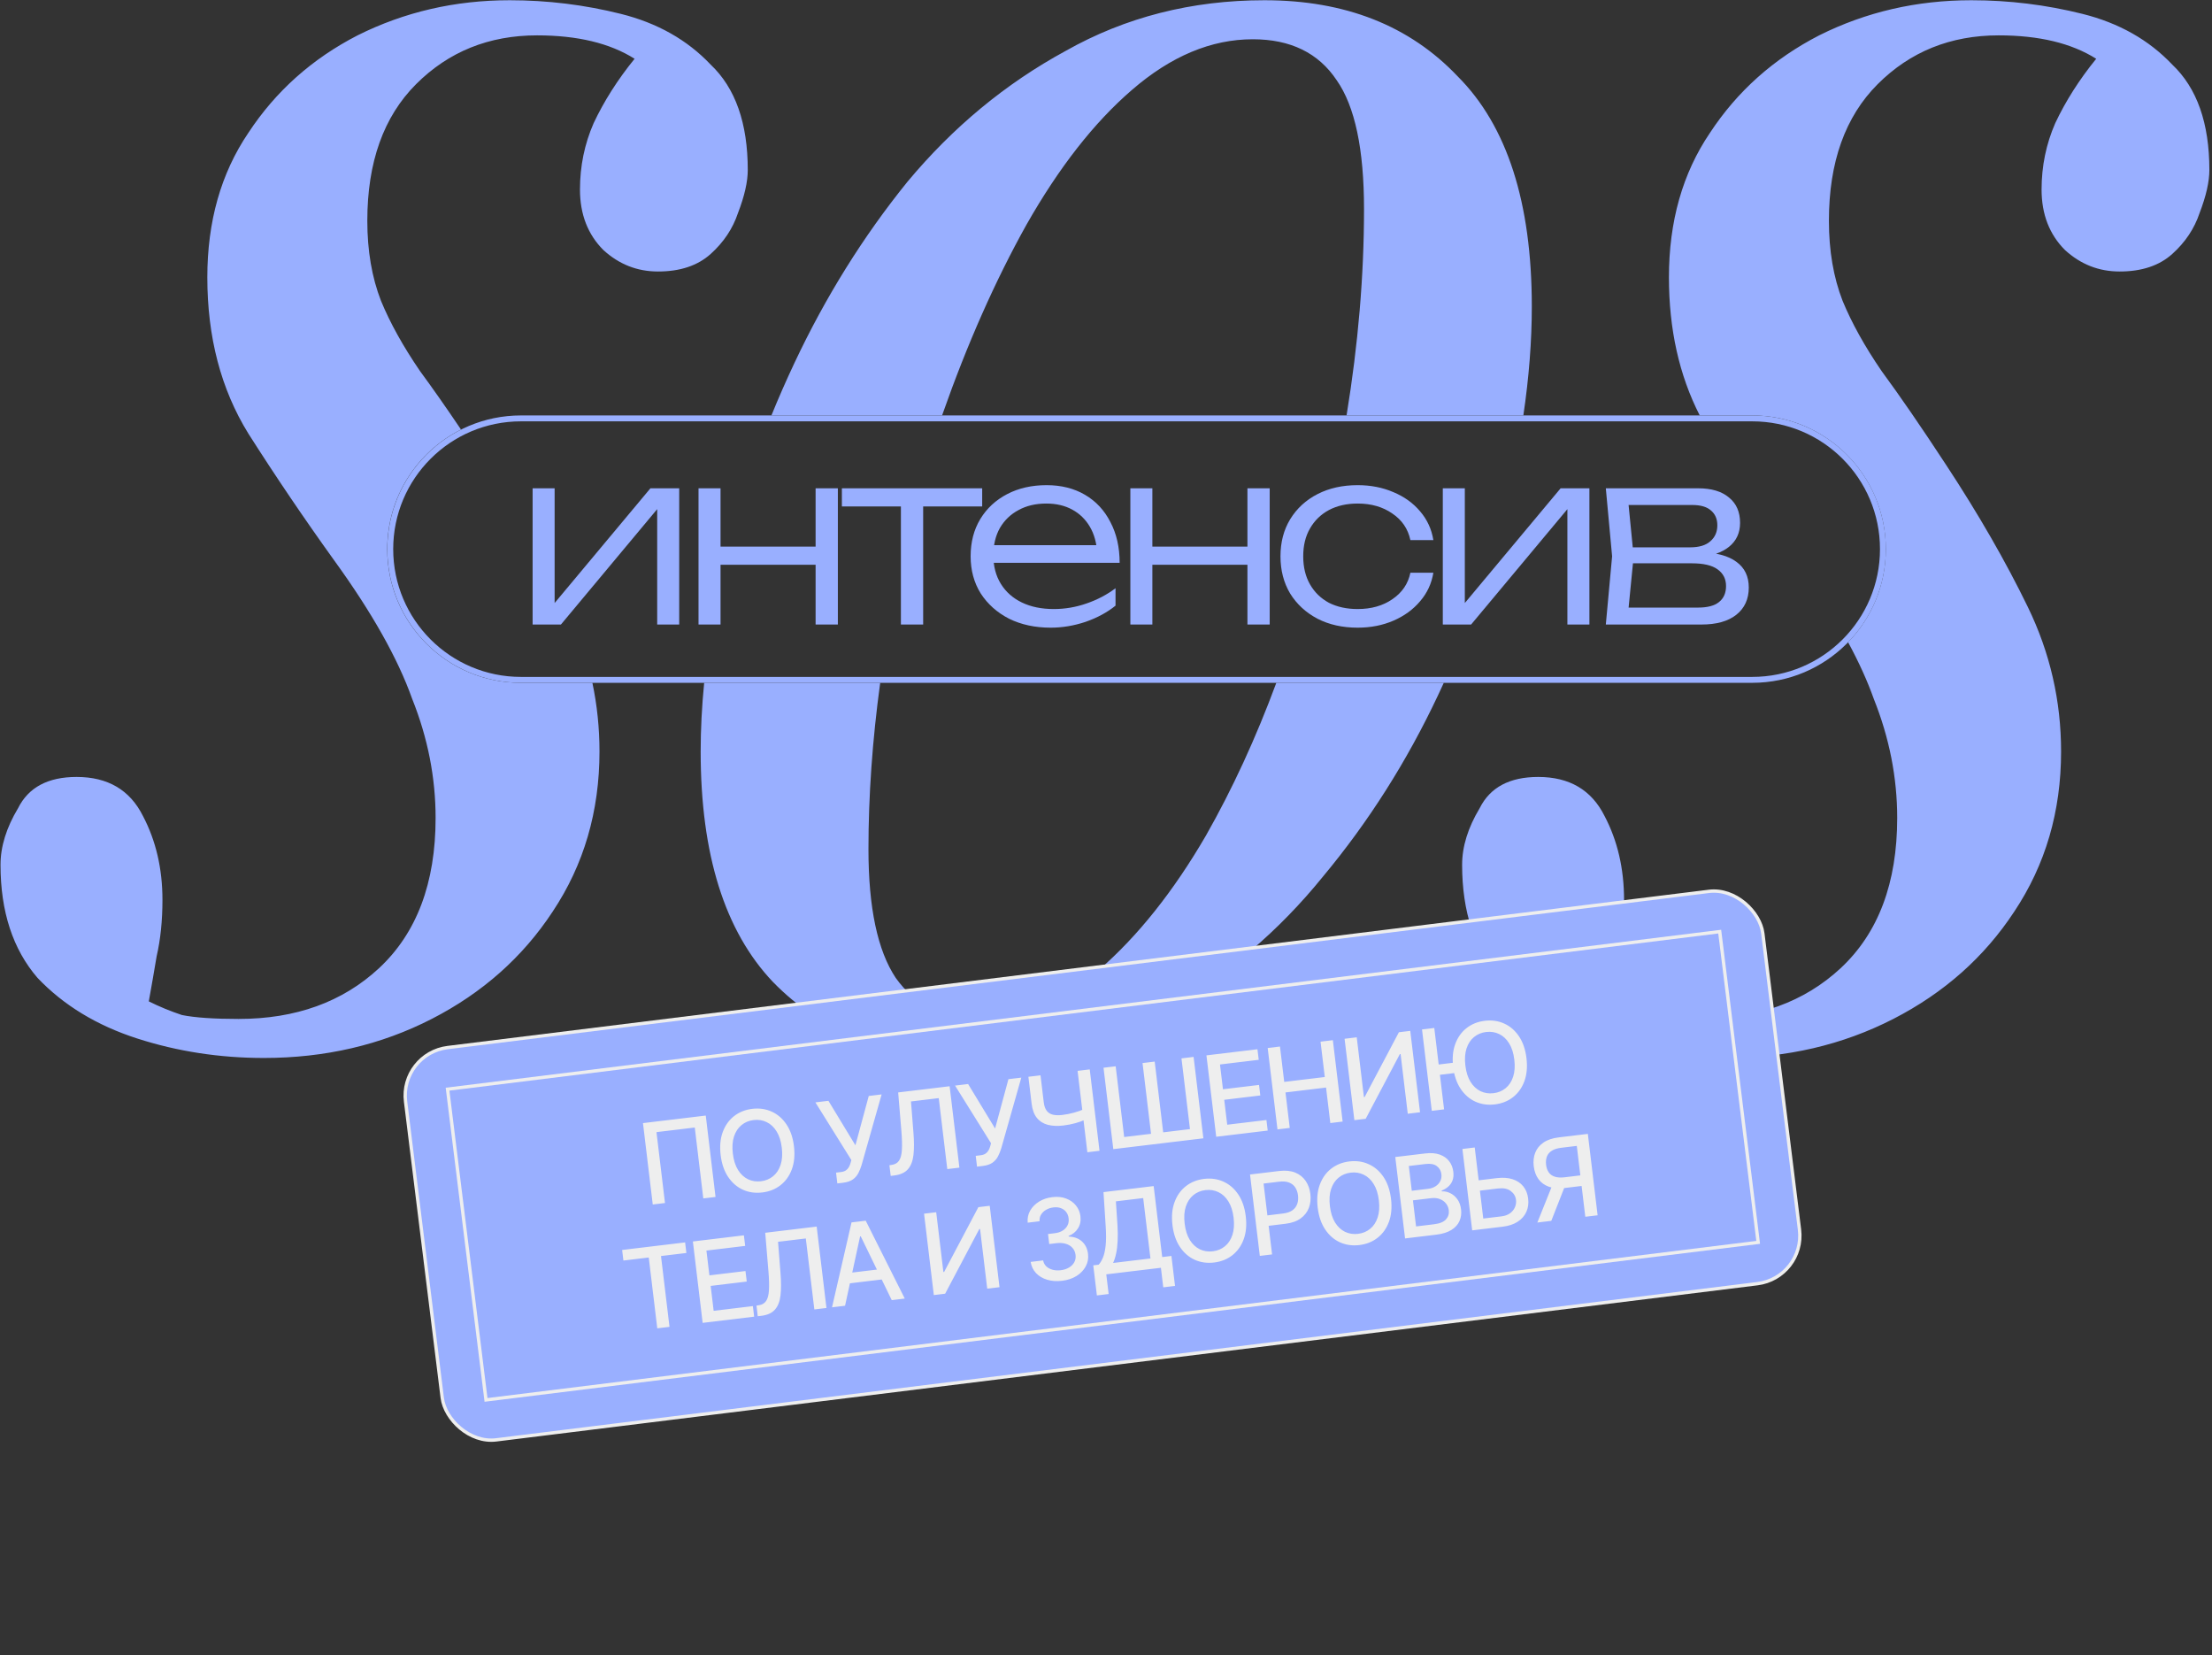
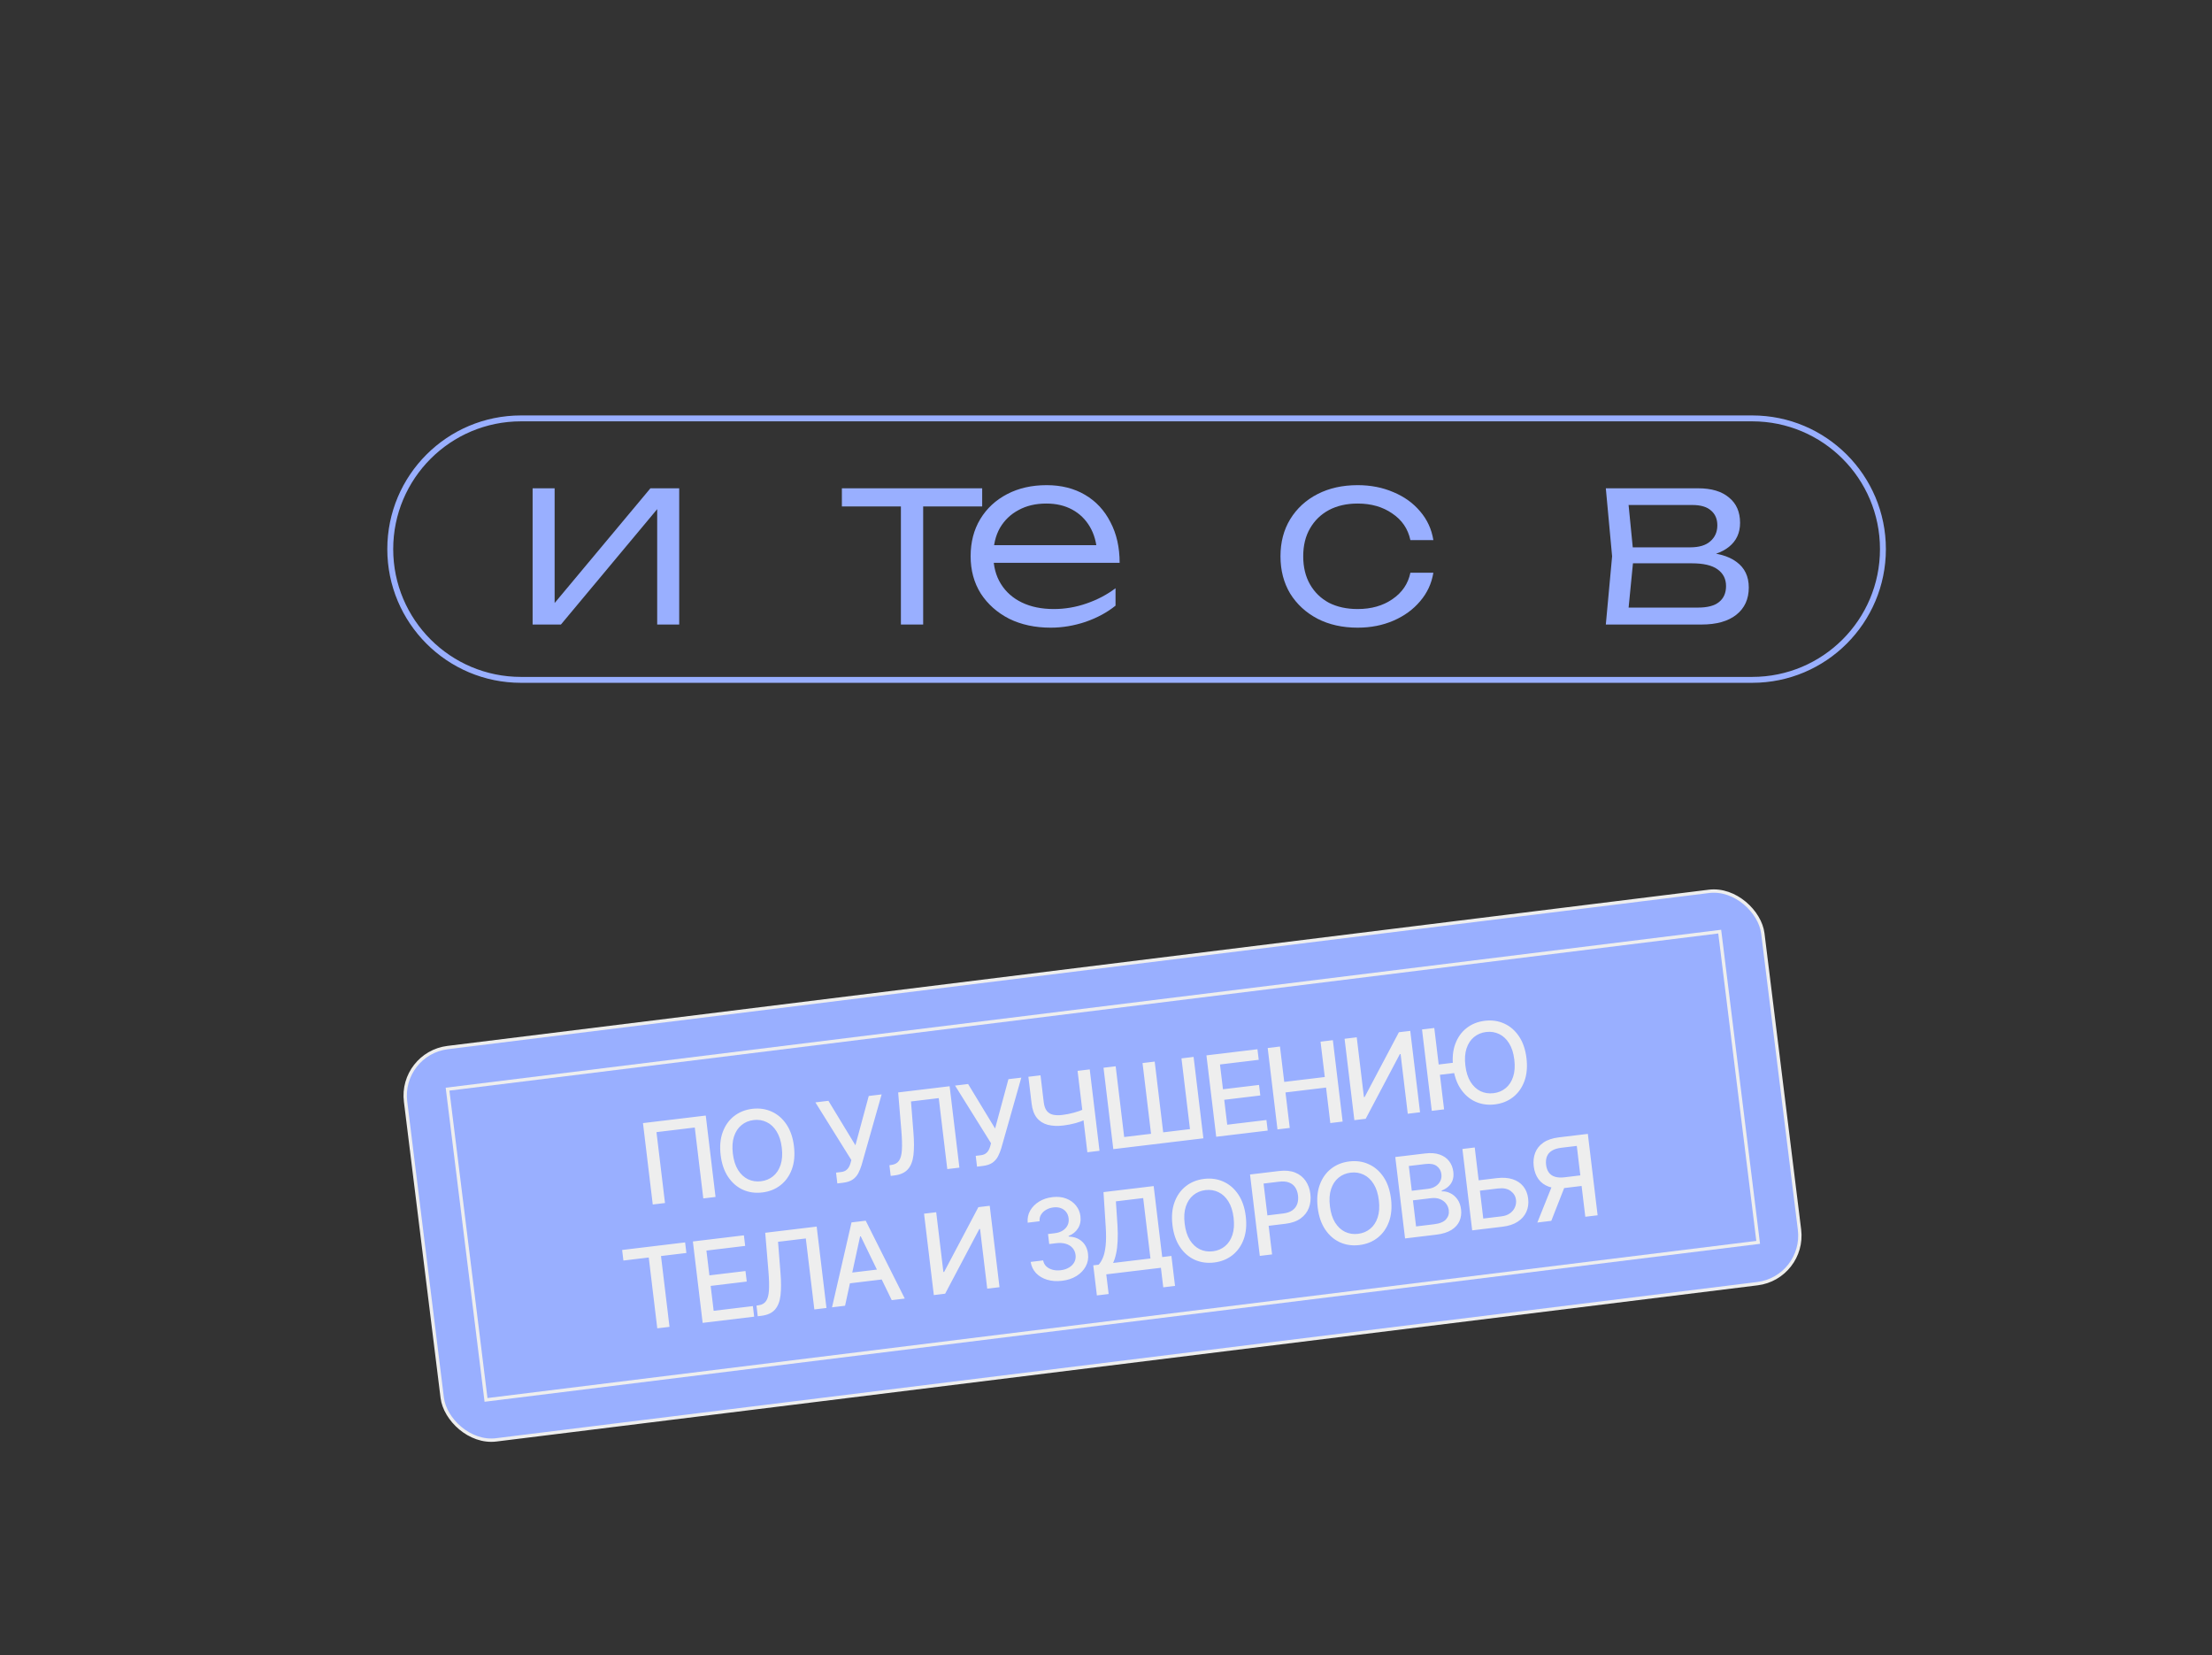
<svg xmlns="http://www.w3.org/2000/svg" width="663" height="496" viewBox="0 0 663 496" fill="none">
  <rect x="0" y="0" width="663" height="496" fill="#333333" stroke="none" />
  <path fill-rule="evenodd" clip-rule="evenodd" d="M525.193 126.256H156.145C134.998 126.256 117.855 143.399 117.855 164.546C117.855 185.694 134.998 202.837 156.145 202.837H525.193C546.341 202.837 563.484 185.694 563.484 164.546C563.484 143.399 546.341 126.256 525.193 126.256ZM156.145 124.486C134.021 124.486 116.085 142.422 116.085 164.546C116.085 186.671 134.021 204.607 156.145 204.607H525.193C547.318 204.607 565.254 186.671 565.254 164.546C565.254 142.422 547.318 124.486 525.193 124.486H156.145Z" fill="#99AFFF" />
-   <path fill-rule="evenodd" clip-rule="evenodd" d="M54.54 304.157C51.031 302.988 47.718 301.623 44.599 300.064C45.378 295.776 46.158 291.292 46.938 286.614C48.107 281.546 48.692 275.893 48.692 269.655C48.692 260.299 46.743 251.917 42.844 244.51C38.946 236.713 32.318 232.814 22.962 232.814C14.385 232.814 8.537 235.933 5.418 242.17C1.91 248.018 0.155 253.671 0.155 259.129C0.155 273.164 3.859 284.47 11.266 293.047C19.063 301.233 29.005 307.276 41.09 311.175C53.175 315.073 65.846 317.023 79.101 317.023C97.424 317.023 114.188 313.124 129.392 305.327C144.596 297.53 156.682 286.809 165.649 273.164C175.005 259.129 179.683 243.145 179.683 225.212C179.683 218.177 178.974 211.308 177.555 204.607H156.124C133.999 204.607 116.063 186.671 116.063 164.547C116.063 148.871 125.066 135.299 138.183 128.718C133.645 121.995 129.545 116.148 125.883 111.179C120.815 103.772 116.917 96.755 114.188 90.127C111.459 83.11 110.094 75.118 110.094 66.151C110.094 48.608 114.967 34.963 124.714 25.216C134.46 15.47 146.546 10.597 160.97 10.597C173.056 10.597 182.802 12.936 190.209 17.614C185.141 23.852 181.048 30.285 177.929 36.912C175.2 43.15 173.835 49.777 173.835 56.795C173.835 64.202 176.175 70.245 180.853 74.923C185.531 79.211 190.989 81.356 197.227 81.356C203.854 81.356 209.117 79.601 213.016 76.092C216.914 72.584 219.643 68.49 221.203 63.812C223.152 58.744 224.127 54.456 224.127 50.947C224.127 36.912 220.423 26.386 213.016 19.369C205.998 11.961 197.032 6.893 186.116 4.164C175.2 1.435 164.089 0.071 152.783 0.071C136.409 0.071 121.205 3.579 107.17 10.597C93.525 17.614 82.609 27.361 74.423 39.836C66.236 51.921 62.142 66.346 62.142 83.11C62.142 101.043 66.236 116.637 74.423 129.892C82.609 142.758 91.186 155.428 100.153 167.903C111.459 183.497 119.256 197.337 123.544 209.423C128.223 221.118 130.562 233.009 130.562 245.094C130.562 264.587 124.909 279.597 113.603 290.123C102.687 300.259 88.652 305.327 71.499 305.327C64.091 305.327 58.438 304.937 54.54 304.157ZM211.06 204.607C210.36 211.709 210.01 218.577 210.01 225.212C210.01 256.01 217.222 279.012 231.647 294.216C246.461 309.42 265.954 317.023 290.125 317.023C311.957 317.023 331.839 312.149 349.773 302.403C367.706 292.267 383.3 279.012 396.555 262.638C410.2 246.264 421.701 228.136 431.057 208.253C431.629 207.039 432.192 205.823 432.746 204.607H382.552C376.427 221.148 369.4 236.398 361.468 250.357C351.722 267.121 341.001 280.571 329.305 290.707C317.999 300.454 306.109 305.327 293.634 305.327C282.718 305.327 274.336 301.233 268.488 293.047C263.03 284.86 260.301 271.994 260.301 254.451C260.301 238.423 261.474 221.808 263.82 204.607H211.06ZM282.376 124.486H231.216C233.343 119.257 235.631 114.042 238.079 108.84C247.436 88.958 258.742 70.829 271.997 54.456C285.642 38.082 301.431 25.021 319.364 15.275C337.297 5.139 357.18 0.071 379.012 0.071C403.183 0.071 422.481 7.673 436.905 22.877C451.72 37.692 459.127 60.693 459.127 91.882C459.127 102.187 458.283 113.055 456.594 124.486H403.602C407.091 103.174 408.836 82.559 408.836 62.642C408.836 44.709 406.107 31.844 400.649 24.047C395.191 15.86 386.809 11.766 375.503 11.766C363.028 11.766 350.942 16.834 339.247 26.971C327.941 36.717 317.415 50.167 307.668 67.321C298.312 84.085 289.93 102.992 282.523 124.045C282.474 124.192 282.425 124.339 282.376 124.486ZM553.924 192.441C560.923 185.229 565.232 175.391 565.232 164.547C565.232 142.422 547.296 124.486 525.172 124.486H509.46C503.304 112.453 500.226 98.661 500.226 83.11C500.226 66.346 504.319 51.921 512.506 39.836C520.693 27.361 531.609 17.614 545.254 10.597C559.289 3.579 574.493 0.071 590.867 0.071C602.173 0.071 613.284 1.435 624.2 4.164C635.116 6.893 644.082 11.961 651.1 19.369C658.507 26.386 662.211 36.912 662.211 50.947C662.211 54.456 661.236 58.744 659.287 63.812C657.727 68.49 654.998 72.584 651.1 76.092C647.201 79.601 641.938 81.356 635.311 81.356C629.073 81.356 623.615 79.211 618.937 74.923C614.258 70.245 611.919 64.202 611.919 56.795C611.919 49.777 613.284 43.15 616.013 36.912C619.132 30.285 623.225 23.852 628.293 17.614C620.886 12.936 611.14 10.597 599.054 10.597C584.63 10.597 572.544 15.47 562.798 25.216C553.051 34.963 548.178 48.608 548.178 66.151C548.178 75.118 549.543 83.11 552.272 90.127C555.001 96.755 558.899 103.772 563.967 111.179C569.425 118.587 575.858 127.943 583.265 139.249C593.011 154.063 601.198 168.293 607.826 181.938C614.453 195.583 617.767 210.007 617.767 225.212C617.767 243.145 613.089 259.129 603.732 273.164C594.766 286.809 582.68 297.53 567.476 305.327C552.272 313.124 535.508 317.023 517.185 317.023C503.93 317.023 491.259 315.073 479.174 311.175C467.088 307.276 457.147 301.233 449.35 293.047C441.943 284.47 438.239 273.164 438.239 259.129C438.239 253.671 439.993 248.018 443.502 242.17C446.621 235.933 452.469 232.814 461.046 232.814C470.402 232.814 477.03 236.713 480.928 244.51C484.827 251.917 486.776 260.299 486.776 269.655C486.776 275.893 486.191 281.546 485.022 286.614C484.242 291.292 483.462 295.776 482.683 300.064C485.801 301.623 489.115 302.988 492.624 304.157C496.522 304.937 502.175 305.327 509.583 305.327C526.736 305.327 540.771 300.259 551.687 290.123C562.993 279.597 568.645 264.587 568.645 245.094C568.645 233.009 566.306 221.118 561.628 209.423C559.74 204.102 557.172 198.442 553.924 192.441Z" fill="#99AFFF" />
  <path d="M159.64 187.141V146.32H166.238V184.096L163.7 183.733L194.95 146.32H203.578V187.141H196.98V149.003L199.59 149.438L168.123 187.141H159.64Z" fill="#99AFFF" />
-   <path d="M209.368 146.32H215.966V187.141H209.368V146.32ZM244.461 146.32H251.132V187.141H244.461V146.32ZM213.066 163.794H247.579V169.232H213.066V163.794Z" fill="#99AFFF" />
  <path d="M270.027 148.568H276.698V187.141H270.027V148.568ZM252.336 146.32H294.389V151.758H252.336V146.32Z" fill="#99AFFF" />
  <path d="M314.924 188.083C310.236 188.083 306.079 187.189 302.453 185.401C298.876 183.564 296.049 181.05 293.97 177.86C291.94 174.621 290.925 170.899 290.925 166.694C290.925 162.44 291.892 158.719 293.825 155.528C295.759 152.338 298.441 149.849 301.873 148.06C305.305 146.272 309.245 145.377 313.692 145.377C318.09 145.377 321.933 146.344 325.22 148.278C328.507 150.211 331.045 152.942 332.833 156.471C334.67 159.951 335.588 164.011 335.588 168.652H296V163.359H332.761L328.845 165.752C328.7 162.706 327.975 160.072 326.67 157.848C325.365 155.625 323.601 153.909 321.377 152.701C319.154 151.492 316.568 150.888 313.619 150.888C310.429 150.888 307.65 151.54 305.281 152.846C302.912 154.102 301.052 155.891 299.698 158.211C298.393 160.531 297.74 163.262 297.74 166.404C297.74 169.691 298.49 172.543 299.988 174.96C301.487 177.377 303.589 179.238 306.296 180.543C309.003 181.848 312.193 182.5 315.867 182.5C319.202 182.5 322.465 181.945 325.655 180.833C328.894 179.721 331.794 178.198 334.356 176.265V181.485C331.842 183.515 328.845 185.135 325.365 186.343C321.885 187.503 318.405 188.083 314.924 188.083Z" fill="#99AFFF" />
-   <path d="M338.8 146.32H345.398V187.141H338.8V146.32ZM373.892 146.32H380.563V187.141H373.892V146.32ZM342.497 163.794H377.01V169.232H342.497V163.794Z" fill="#99AFFF" />
  <path d="M429.621 171.625C429.089 174.863 427.76 177.715 425.633 180.18C423.555 182.645 420.896 184.579 417.658 185.981C414.419 187.382 410.842 188.083 406.927 188.083C402.383 188.083 398.371 187.189 394.891 185.401C391.41 183.564 388.679 181.05 386.698 177.86C384.764 174.621 383.797 170.899 383.797 166.694C383.797 162.489 384.764 158.791 386.698 155.601C388.679 152.362 391.41 149.849 394.891 148.06C398.371 146.272 402.383 145.377 406.927 145.377C410.842 145.377 414.419 146.078 417.658 147.48C420.896 148.834 423.555 150.743 425.633 153.208C427.76 155.673 429.089 158.549 429.621 161.836H422.733C422.008 158.453 420.195 155.794 417.295 153.861C414.443 151.879 410.987 150.888 406.927 150.888C403.64 150.888 400.764 151.54 398.299 152.846C395.882 154.151 393.997 155.987 392.643 158.356C391.29 160.676 390.613 163.456 390.613 166.694C390.613 169.933 391.29 172.736 392.643 175.105C393.997 177.473 395.882 179.31 398.299 180.615C400.764 181.872 403.64 182.5 406.927 182.5C411.035 182.5 414.516 181.509 417.368 179.528C420.268 177.546 422.056 174.911 422.733 171.625H429.621Z" fill="#99AFFF" />
-   <path d="M432.451 187.141V146.32H439.049V184.096L436.511 183.733L467.761 146.32H476.389V187.141H469.791V149.003L472.402 149.438L440.934 187.141H432.451Z" fill="#99AFFF" />
  <path d="M481.31 187.141L483.195 166.694L481.31 146.32H509.007C512.971 146.32 516.04 147.238 518.215 149.075C520.439 150.864 521.55 153.401 521.55 156.688C521.55 159.685 520.439 162.078 518.215 163.866C516.04 165.607 513.019 166.622 509.152 166.912L509.804 165.534C514.445 165.582 517.998 166.525 520.463 168.362C522.928 170.15 524.161 172.712 524.161 176.047C524.161 179.528 522.904 182.259 520.39 184.241C517.925 186.174 514.469 187.141 510.022 187.141H481.31ZM487.835 185.183L485.298 182.065H508.934C511.786 182.065 513.889 181.509 515.242 180.398C516.644 179.286 517.345 177.691 517.345 175.612C517.345 173.486 516.499 171.818 514.807 170.609C513.164 169.401 510.578 168.797 507.049 168.797H486.893V164.011H506.614C509.273 164.011 511.279 163.407 512.632 162.199C514.034 160.99 514.735 159.395 514.735 157.413C514.735 155.528 514.106 154.054 512.85 152.991C511.641 151.879 509.756 151.323 507.194 151.323H485.37L487.835 148.278L489.648 166.694L487.835 185.183Z" fill="#99AFFF" />
  <rect x="119.776" y="315.685" width="409.92" height="118.452" rx="14.5" transform="rotate(-7.058 119.776 315.685)" fill="#99AFFF" stroke="#EEEEEE" />
  <path d="M211.536 334.279L214.467 358.669L210.799 359.109L208.245 337.864L196.765 339.244L199.318 360.489L195.65 360.93L192.719 336.54L211.536 334.279ZM237.97 343.473C238.283 346.077 238.075 348.373 237.348 350.362C236.619 352.342 235.486 353.936 233.948 355.143C232.417 356.342 230.599 357.068 228.495 357.321C226.383 357.575 224.438 357.301 222.658 356.5C220.886 355.69 219.41 354.406 218.232 352.647C217.055 350.888 216.31 348.71 215.998 346.114C215.685 343.51 215.892 341.217 216.621 339.237C217.348 337.249 218.478 335.656 220.009 334.457C221.547 333.249 223.372 332.518 225.484 332.265C227.588 332.012 229.526 332.29 231.299 333.1C233.078 333.901 234.557 335.181 235.735 336.94C236.912 338.691 237.657 340.869 237.97 343.473ZM234.326 343.911C234.087 341.926 233.565 340.294 232.758 339.013C231.959 337.724 230.962 336.797 229.766 336.232C228.578 335.658 227.285 335.455 225.888 335.623C224.482 335.792 223.27 336.296 222.252 337.135C221.232 337.966 220.483 339.103 220.004 340.546C219.532 341.98 219.415 343.69 219.654 345.674C219.892 347.659 220.411 349.296 221.21 350.585C222.017 351.866 223.014 352.793 224.202 353.367C225.39 353.933 226.686 354.132 228.092 353.963C229.489 353.795 230.697 353.295 231.717 352.464C232.744 351.624 233.493 350.487 233.965 349.053C234.444 347.61 234.564 345.896 234.326 343.911ZM250.976 354.619L250.587 351.38L252.052 351.204C252.663 351.131 253.155 350.967 253.527 350.713C253.907 350.458 254.203 350.14 254.415 349.76C254.634 349.371 254.806 348.956 254.93 348.514L255.171 347.604L244.397 330.33L248.303 329.86L256.392 343.192L260.39 328.408L264.249 327.944L258.24 349.119C257.98 349.972 257.658 350.772 257.272 351.519C256.895 352.265 256.347 352.899 255.628 353.42C254.909 353.933 253.914 354.266 252.643 354.419L250.976 354.619ZM266.97 352.359L266.586 349.167L267.298 349.058C268.264 348.917 268.986 348.496 269.466 347.794C269.953 347.092 270.239 346.018 270.323 344.574C270.415 343.13 270.363 341.223 270.167 338.855L269.207 327.348L284.63 325.495L287.561 349.884L283.928 350.321L281.372 329.052L273.048 330.052L273.786 339.411C273.997 342.035 273.999 344.262 273.791 346.091C273.583 347.912 273.03 349.335 272.13 350.362C271.239 351.387 269.868 352.011 268.018 352.233L266.97 352.359ZM292.842 349.588L292.453 346.349L293.918 346.173C294.529 346.099 295.021 345.935 295.393 345.681C295.773 345.426 296.069 345.109 296.281 344.729C296.5 344.34 296.672 343.925 296.796 343.483L297.037 342.572L286.263 325.299L290.169 324.829L298.258 338.161L302.256 323.377L306.115 322.913L300.106 344.088C299.846 344.941 299.524 345.741 299.138 346.488C298.761 347.234 298.213 347.867 297.494 348.389C296.775 348.902 295.78 349.235 294.509 349.388L292.842 349.588ZM308.239 322.658L311.871 322.221L312.839 330.271C312.973 331.391 313.274 332.253 313.741 332.857C314.208 333.453 314.826 333.842 315.597 334.023C316.376 334.204 317.297 334.23 318.361 334.102C318.925 334.034 319.494 333.946 320.069 333.836C320.65 333.718 321.226 333.584 321.796 333.435C322.365 333.278 322.913 333.112 323.44 332.936C323.973 332.751 324.466 332.559 324.917 332.36L325.293 335.492C324.851 335.698 324.379 335.892 323.877 336.073C323.382 336.245 322.862 336.408 322.317 336.562C321.771 336.708 321.199 336.842 320.601 336.962C320.004 337.082 319.383 337.181 318.74 337.258C316.962 337.472 315.395 337.402 314.04 337.05C312.692 336.688 311.601 335.994 310.769 334.966C309.945 333.937 309.424 332.518 309.206 330.708L308.239 322.658ZM322.982 320.886L326.626 320.448L329.557 344.837L325.913 345.275L322.982 320.886ZM330.757 319.951L334.401 319.513L336.949 340.711L344.999 339.744L342.452 318.546L346.096 318.108L348.643 339.306L356.67 338.341L354.123 317.143L357.755 316.707L360.686 341.096L333.688 344.341L330.757 319.951ZM364.534 340.634L361.603 316.244L376.894 314.407L377.275 317.575L365.663 318.97L366.556 326.401L377.37 325.102L377.749 328.258L366.936 329.557L367.833 337.024L379.587 335.611L379.968 338.779L364.534 340.634ZM382.896 338.427L379.965 314.038L383.645 313.595L384.919 324.194L397.078 322.733L395.804 312.134L399.496 311.691L402.427 336.08L398.735 336.524L397.457 325.889L385.298 327.35L386.576 337.985L382.896 338.427ZM403.01 311.268L406.654 310.83L408.807 328.741L409.033 328.714L419.29 309.312L422.696 308.902L425.627 333.292L421.947 333.734L419.797 315.847L419.571 315.874L409.335 335.25L405.941 335.658L403.01 311.268ZM429.899 308.037L432.83 332.426L429.15 332.869L426.219 308.479L429.899 308.037ZM436.514 318.344L436.885 321.429L429.322 322.337L428.952 319.253L436.514 318.344ZM457.529 317.087C457.842 319.691 457.634 321.987 456.907 323.976C456.178 325.956 455.045 327.55 453.507 328.758C451.976 329.956 450.158 330.682 448.054 330.935C445.942 331.189 443.997 330.915 442.217 330.114C440.445 329.304 438.969 328.02 437.791 326.261C436.614 324.502 435.869 322.324 435.557 319.728C435.244 317.124 435.451 314.832 436.18 312.851C436.907 310.863 438.037 309.27 439.568 308.071C441.106 306.863 442.931 306.132 445.043 305.879C447.147 305.626 449.085 305.904 450.858 306.714C452.637 307.515 454.116 308.795 455.294 310.554C456.471 312.305 457.216 314.483 457.529 317.087ZM453.884 317.525C453.646 315.54 453.124 313.908 452.317 312.627C451.518 311.338 450.521 310.411 449.325 309.846C448.137 309.272 446.844 309.069 445.447 309.237C444.041 309.406 442.829 309.91 441.811 310.749C440.791 311.58 440.042 312.717 439.563 314.16C439.091 315.594 438.974 317.304 439.213 319.288C439.451 321.273 439.97 322.91 440.769 324.199C441.576 325.48 442.573 326.407 443.761 326.981C444.949 327.547 446.245 327.746 447.651 327.577C449.048 327.409 450.256 326.909 451.276 326.078C452.303 325.238 453.052 324.101 453.524 322.667C454.003 321.224 454.123 319.51 453.884 317.525ZM186.853 377.725L186.473 374.557L205.348 372.289L205.729 375.457L198.119 376.371L200.67 397.593L197.002 398.034L194.451 376.812L186.853 377.725ZM210.606 396.399L207.675 372.009L222.966 370.172L223.347 373.339L211.736 374.735L212.629 382.166L223.442 380.866L223.821 384.022L213.008 385.322L213.905 392.789L225.66 391.376L226.04 394.544L210.606 396.399ZM227.122 394.414L226.739 391.222L227.45 391.113C228.416 390.972 229.139 390.551 229.618 389.849C230.106 389.147 230.391 388.073 230.476 386.629C230.568 385.185 230.516 383.278 230.32 380.91L229.36 369.403L244.782 367.55L247.713 391.939L244.081 392.376L241.525 371.107L233.2 372.107L233.938 381.466C234.149 384.09 234.151 386.317 233.944 388.146C233.736 389.967 233.182 391.39 232.283 392.417C231.391 393.442 230.02 394.066 228.17 394.288L227.122 394.414ZM253.288 391.269L249.382 391.739L255.227 366.295L259.479 365.784L271.187 389.118L267.281 389.588L257.987 370.457L257.796 370.48L253.288 391.269ZM252.795 381.64L265.466 380.117L265.838 383.213L253.167 384.736L252.795 381.64ZM276.964 363.682L280.608 363.244L282.761 381.155L282.987 381.128L293.244 361.726L296.65 361.317L299.581 385.706L295.901 386.148L293.751 368.261L293.525 368.288L283.289 387.664L279.895 388.072L276.964 363.682ZM318.333 383.791C316.697 383.987 315.202 383.881 313.849 383.472C312.503 383.062 311.396 382.401 310.53 381.491C309.67 380.571 309.133 379.452 308.918 378.133L312.658 377.683C312.792 378.4 313.11 378.998 313.61 379.478C314.118 379.948 314.746 380.283 315.495 380.483C316.244 380.683 317.055 380.731 317.928 380.626C318.889 380.51 319.718 380.242 320.417 379.819C321.123 379.396 321.651 378.862 322 378.216C322.348 377.562 322.475 376.842 322.38 376.056C322.282 375.238 321.985 374.545 321.49 373.976C321.002 373.399 320.336 372.979 319.491 372.718C318.654 372.457 317.672 372.393 316.544 372.529L314.484 372.776L314.123 369.775L316.184 369.528C317.089 369.419 317.863 369.161 318.507 368.753C319.158 368.345 319.644 367.827 319.963 367.201C320.282 366.567 320.394 365.857 320.299 365.071C320.209 364.316 319.959 363.682 319.551 363.167C319.15 362.644 318.62 362.26 317.963 362.017C317.314 361.773 316.572 361.701 315.738 361.801C314.944 361.897 314.22 362.133 313.564 362.509C312.916 362.877 312.41 363.357 312.046 363.948C311.681 364.532 311.528 365.199 311.586 365.949L308.025 366.377C307.906 365.054 308.156 363.848 308.774 362.759C309.4 361.669 310.291 360.769 311.445 360.058C312.6 359.347 313.924 358.902 315.417 358.723C316.981 358.535 318.367 358.678 319.576 359.153C320.792 359.619 321.77 360.319 322.51 361.253C323.259 362.186 323.701 363.252 323.837 364.452C324.009 365.817 323.767 367.022 323.112 368.067C322.464 369.111 321.525 369.873 320.293 370.351L320.316 370.541C321.966 370.593 323.297 371.085 324.311 372.018C325.334 372.95 325.933 374.187 326.11 375.728C326.28 377.069 326.051 378.317 325.425 379.471C324.806 380.625 323.887 381.585 322.666 382.352C321.444 383.111 320 383.59 318.333 383.791ZM328.768 388.179L327.684 379.163L329.292 378.97C329.785 378.444 330.218 377.727 330.592 376.821C330.966 375.914 331.234 374.718 331.393 373.233C331.553 371.748 331.561 369.866 331.416 367.588L330.749 357.219L345.79 355.411L348.346 376.68L351.109 376.348L352.188 385.328L348.663 385.751L347.959 379.892L331.584 381.86L332.293 387.755L328.768 388.179ZM333.627 378.449L344.821 377.104L342.646 359.002L334.465 359.986L334.941 367.165C335.045 368.9 335.06 370.469 334.987 371.871C334.922 373.272 334.77 374.523 334.532 375.622C334.3 376.713 333.999 377.656 333.627 378.449ZM373.392 364.465C373.704 367.069 373.497 369.365 372.77 371.353C372.041 373.333 370.908 374.927 369.37 376.135C367.839 377.334 366.021 378.06 363.917 378.313C361.805 378.566 359.86 378.293 358.08 377.492C356.307 376.682 354.832 375.398 353.654 373.638C352.476 371.879 351.731 369.702 351.419 367.105C351.107 364.501 351.314 362.209 352.043 360.229C352.77 358.241 353.9 356.647 355.431 355.448C356.969 354.241 358.794 353.51 360.906 353.256C363.01 353.003 364.948 353.282 366.721 354.092C368.5 354.893 369.979 356.173 371.157 357.932C372.334 359.683 373.079 361.861 373.392 364.465ZM369.747 364.903C369.509 362.918 368.986 361.285 368.18 360.005C367.381 358.716 366.384 357.789 365.188 357.224C364 356.65 362.707 356.447 361.309 356.614C359.904 356.783 358.692 357.287 357.674 358.127C356.654 358.958 355.905 360.095 355.426 361.538C354.954 362.972 354.837 364.681 355.076 366.666C355.314 368.651 355.833 370.288 356.632 371.577C357.438 372.857 358.436 373.785 359.624 374.359C360.812 374.925 362.108 375.123 363.513 374.954C364.911 374.786 366.119 374.287 367.139 373.455C368.165 372.615 368.915 371.478 369.387 370.044C369.866 368.601 369.986 366.888 369.747 364.903ZM377.601 376.33L374.669 351.94L383.363 350.896C385.26 350.668 386.874 350.824 388.203 351.365C389.533 351.906 390.579 352.739 391.343 353.863C392.105 354.979 392.576 356.284 392.755 357.777C392.936 359.277 392.784 360.664 392.301 361.939C391.825 363.204 391.002 364.261 389.831 365.111C388.668 365.951 387.141 366.485 385.252 366.712L379.273 367.431L378.898 364.31L384.543 363.632C385.742 363.488 386.69 363.165 387.387 362.662C388.082 362.152 388.561 361.514 388.824 360.75C389.086 359.985 389.162 359.143 389.052 358.222C388.941 357.301 388.668 356.504 388.233 355.831C387.798 355.159 387.179 354.665 386.376 354.351C385.581 354.036 384.572 353.952 383.349 354.099L378.729 354.654L381.28 375.888L377.601 376.33ZM416.928 359.233C417.241 361.837 417.033 364.133 416.306 366.121C415.577 368.101 414.444 369.695 412.906 370.903C411.375 372.102 409.557 372.828 407.453 373.081C405.341 373.334 403.396 373.061 401.616 372.26C399.843 371.45 398.368 370.166 397.19 368.406C396.012 366.647 395.268 364.469 394.956 361.873C394.643 359.269 394.85 356.977 395.579 354.997C396.306 353.009 397.436 351.415 398.967 350.216C400.505 349.009 402.33 348.278 404.442 348.024C406.546 347.771 408.484 348.05 410.257 348.86C412.036 349.661 413.515 350.941 414.693 352.7C415.87 354.451 416.615 356.629 416.928 359.233ZM413.283 359.671C413.045 357.686 412.523 356.053 411.716 354.773C410.917 353.484 409.92 352.557 408.724 351.992C407.536 351.418 406.243 351.215 404.845 351.382C403.44 351.551 402.228 352.055 401.21 352.895C400.19 353.726 399.441 354.863 398.962 356.306C398.49 357.74 398.373 359.449 398.612 361.434C398.85 363.419 399.369 365.056 400.168 366.345C400.975 367.625 401.972 368.553 403.16 369.127C404.348 369.693 405.644 369.891 407.05 369.722C408.447 369.554 409.655 369.055 410.675 368.223C411.701 367.383 412.451 366.246 412.923 364.812C413.402 363.369 413.522 361.656 413.283 359.671ZM421.137 371.098L418.206 346.708L427.137 345.635C428.868 345.427 430.335 345.541 431.539 345.976C432.742 346.403 433.684 347.067 434.364 347.968C435.043 348.861 435.455 349.911 435.6 351.117C435.723 352.134 435.639 353.013 435.35 353.757C435.06 354.493 434.626 355.108 434.05 355.605C433.48 356.092 432.833 356.476 432.11 356.756L432.139 356.994C432.953 356.936 433.775 357.103 434.603 357.495C435.438 357.878 436.163 358.48 436.777 359.3C437.391 360.12 437.774 361.161 437.926 362.424C438.075 363.67 437.916 364.825 437.448 365.888C436.987 366.942 436.184 367.832 435.038 368.557C433.892 369.275 432.375 369.747 430.485 369.974L421.137 371.098ZM424.437 367.5L429.749 366.861C431.511 366.65 432.732 366.157 433.413 365.382C434.093 364.608 434.371 363.709 434.248 362.684C434.156 361.914 433.876 361.231 433.41 360.635C432.944 360.038 432.326 359.593 431.558 359.299C430.798 359.004 429.925 358.915 428.941 359.033L423.498 359.687L424.437 367.5ZM423.153 356.817L428.084 356.225C428.909 356.126 429.633 355.878 430.253 355.481C430.882 355.083 431.357 354.575 431.677 353.957C432.004 353.329 432.121 352.623 432.026 351.837C431.905 350.829 431.45 350.025 430.662 349.428C429.873 348.83 428.748 348.619 427.287 348.794L422.262 349.398L423.153 356.817ZM442.07 353.819L448.643 353.029C450.454 352.812 452.029 352.92 453.37 353.355C454.711 353.79 455.779 354.503 456.575 355.495C457.379 356.486 457.864 357.708 458.03 359.162C458.213 360.614 458.034 361.936 457.492 363.129C456.959 364.32 456.095 365.306 454.9 366.086C453.705 366.866 452.203 367.364 450.392 367.582L441.258 368.68L438.327 344.29L442.019 343.846L444.578 365.14L450.02 364.486C451.076 364.359 451.941 364.045 452.613 363.546C453.294 363.045 453.782 362.443 454.076 361.739C454.377 361.034 454.483 360.305 454.392 359.551C454.261 358.455 453.727 357.565 452.791 356.88C451.854 356.187 450.595 355.936 449.016 356.126L442.442 356.916L442.07 353.819ZM478.853 364.162L475.161 364.605L472.61 343.372L467.989 343.927C466.782 344.072 465.824 344.372 465.113 344.828C464.402 345.276 463.912 345.859 463.644 346.575C463.376 347.292 463.297 348.111 463.408 349.032C463.517 349.945 463.786 350.706 464.214 351.315C464.641 351.924 465.249 352.355 466.036 352.606C466.823 352.858 467.816 352.912 469.015 352.768L475.267 352.016L475.648 355.184L469.051 355.977C467.169 356.203 465.563 356.078 464.233 355.601C462.912 355.124 461.869 354.359 461.107 353.307C460.351 352.246 459.883 350.97 459.704 349.477C459.524 347.977 459.674 346.617 460.156 345.4C460.637 344.174 461.462 343.161 462.63 342.36C463.806 341.558 465.335 341.044 467.217 340.818L475.922 339.772L478.853 364.162ZM465.491 354.605L469.564 354.115L464.967 365.83L460.787 366.333L465.491 354.605Z" fill="#EEEEEE" />
  <rect x="134.144" y="326.371" width="384.215" height="93.826" transform="rotate(-7.058 134.144 326.371)" stroke="#EEEEEE" />
</svg>